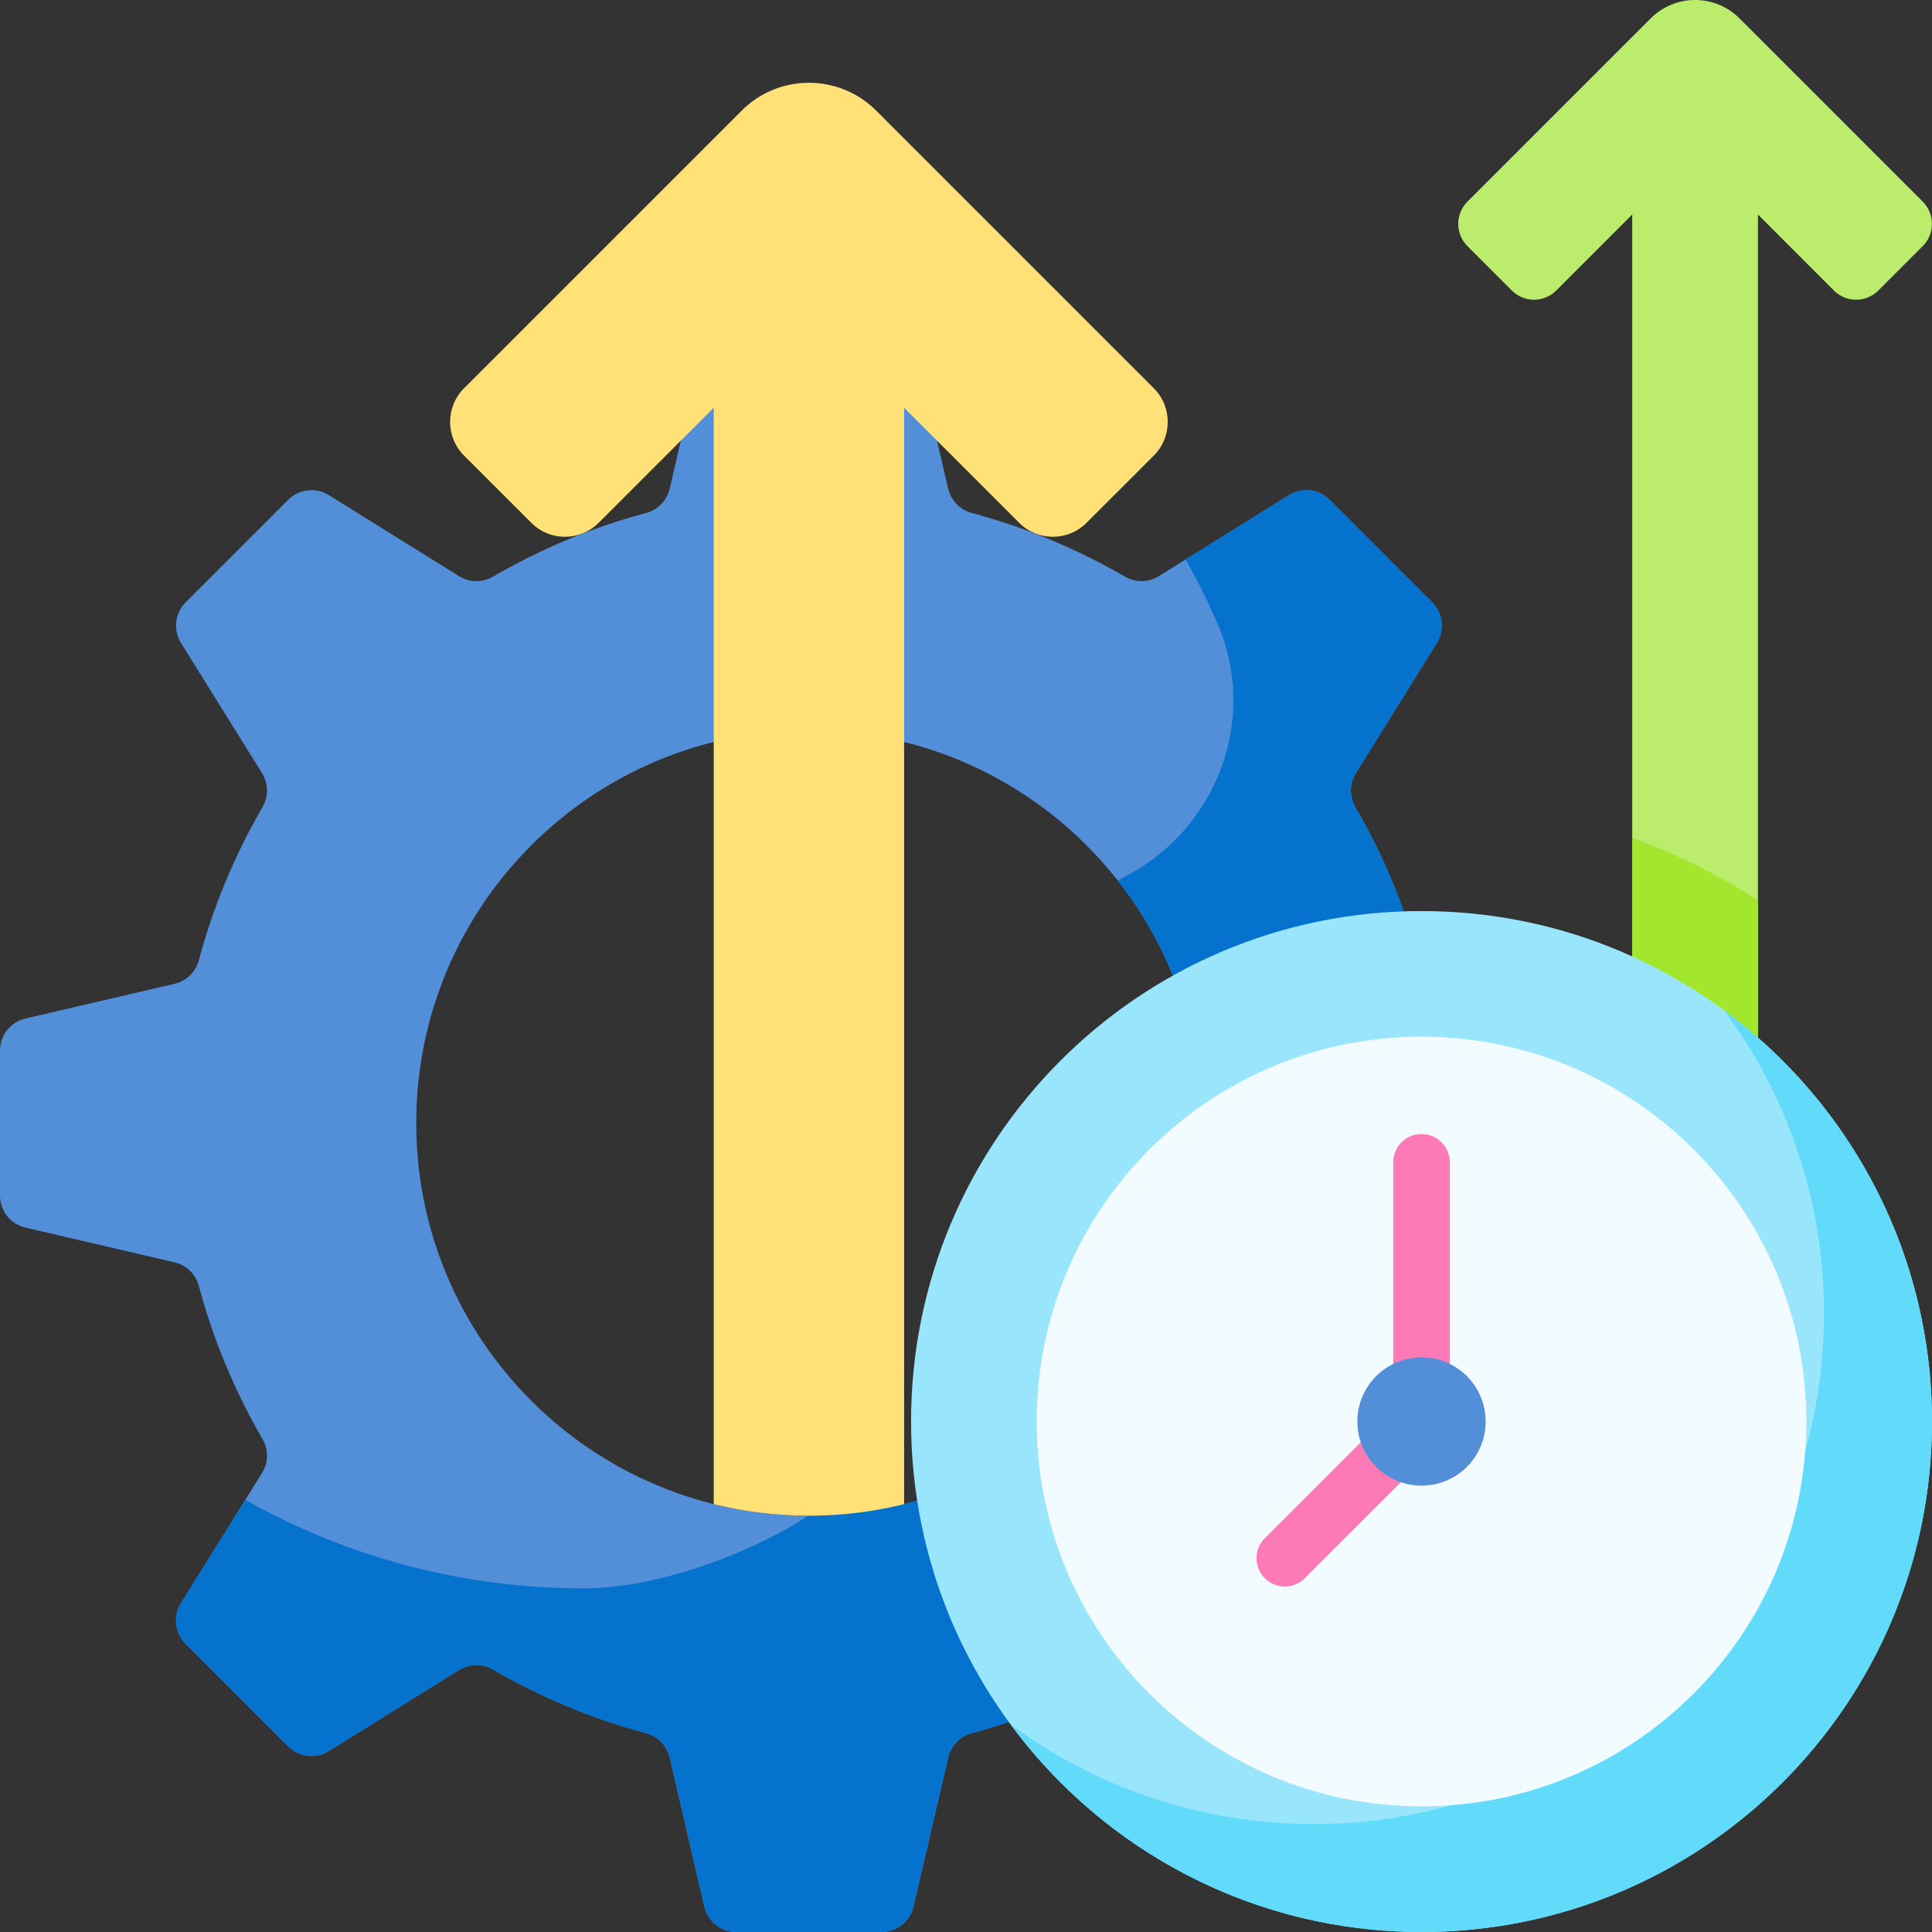
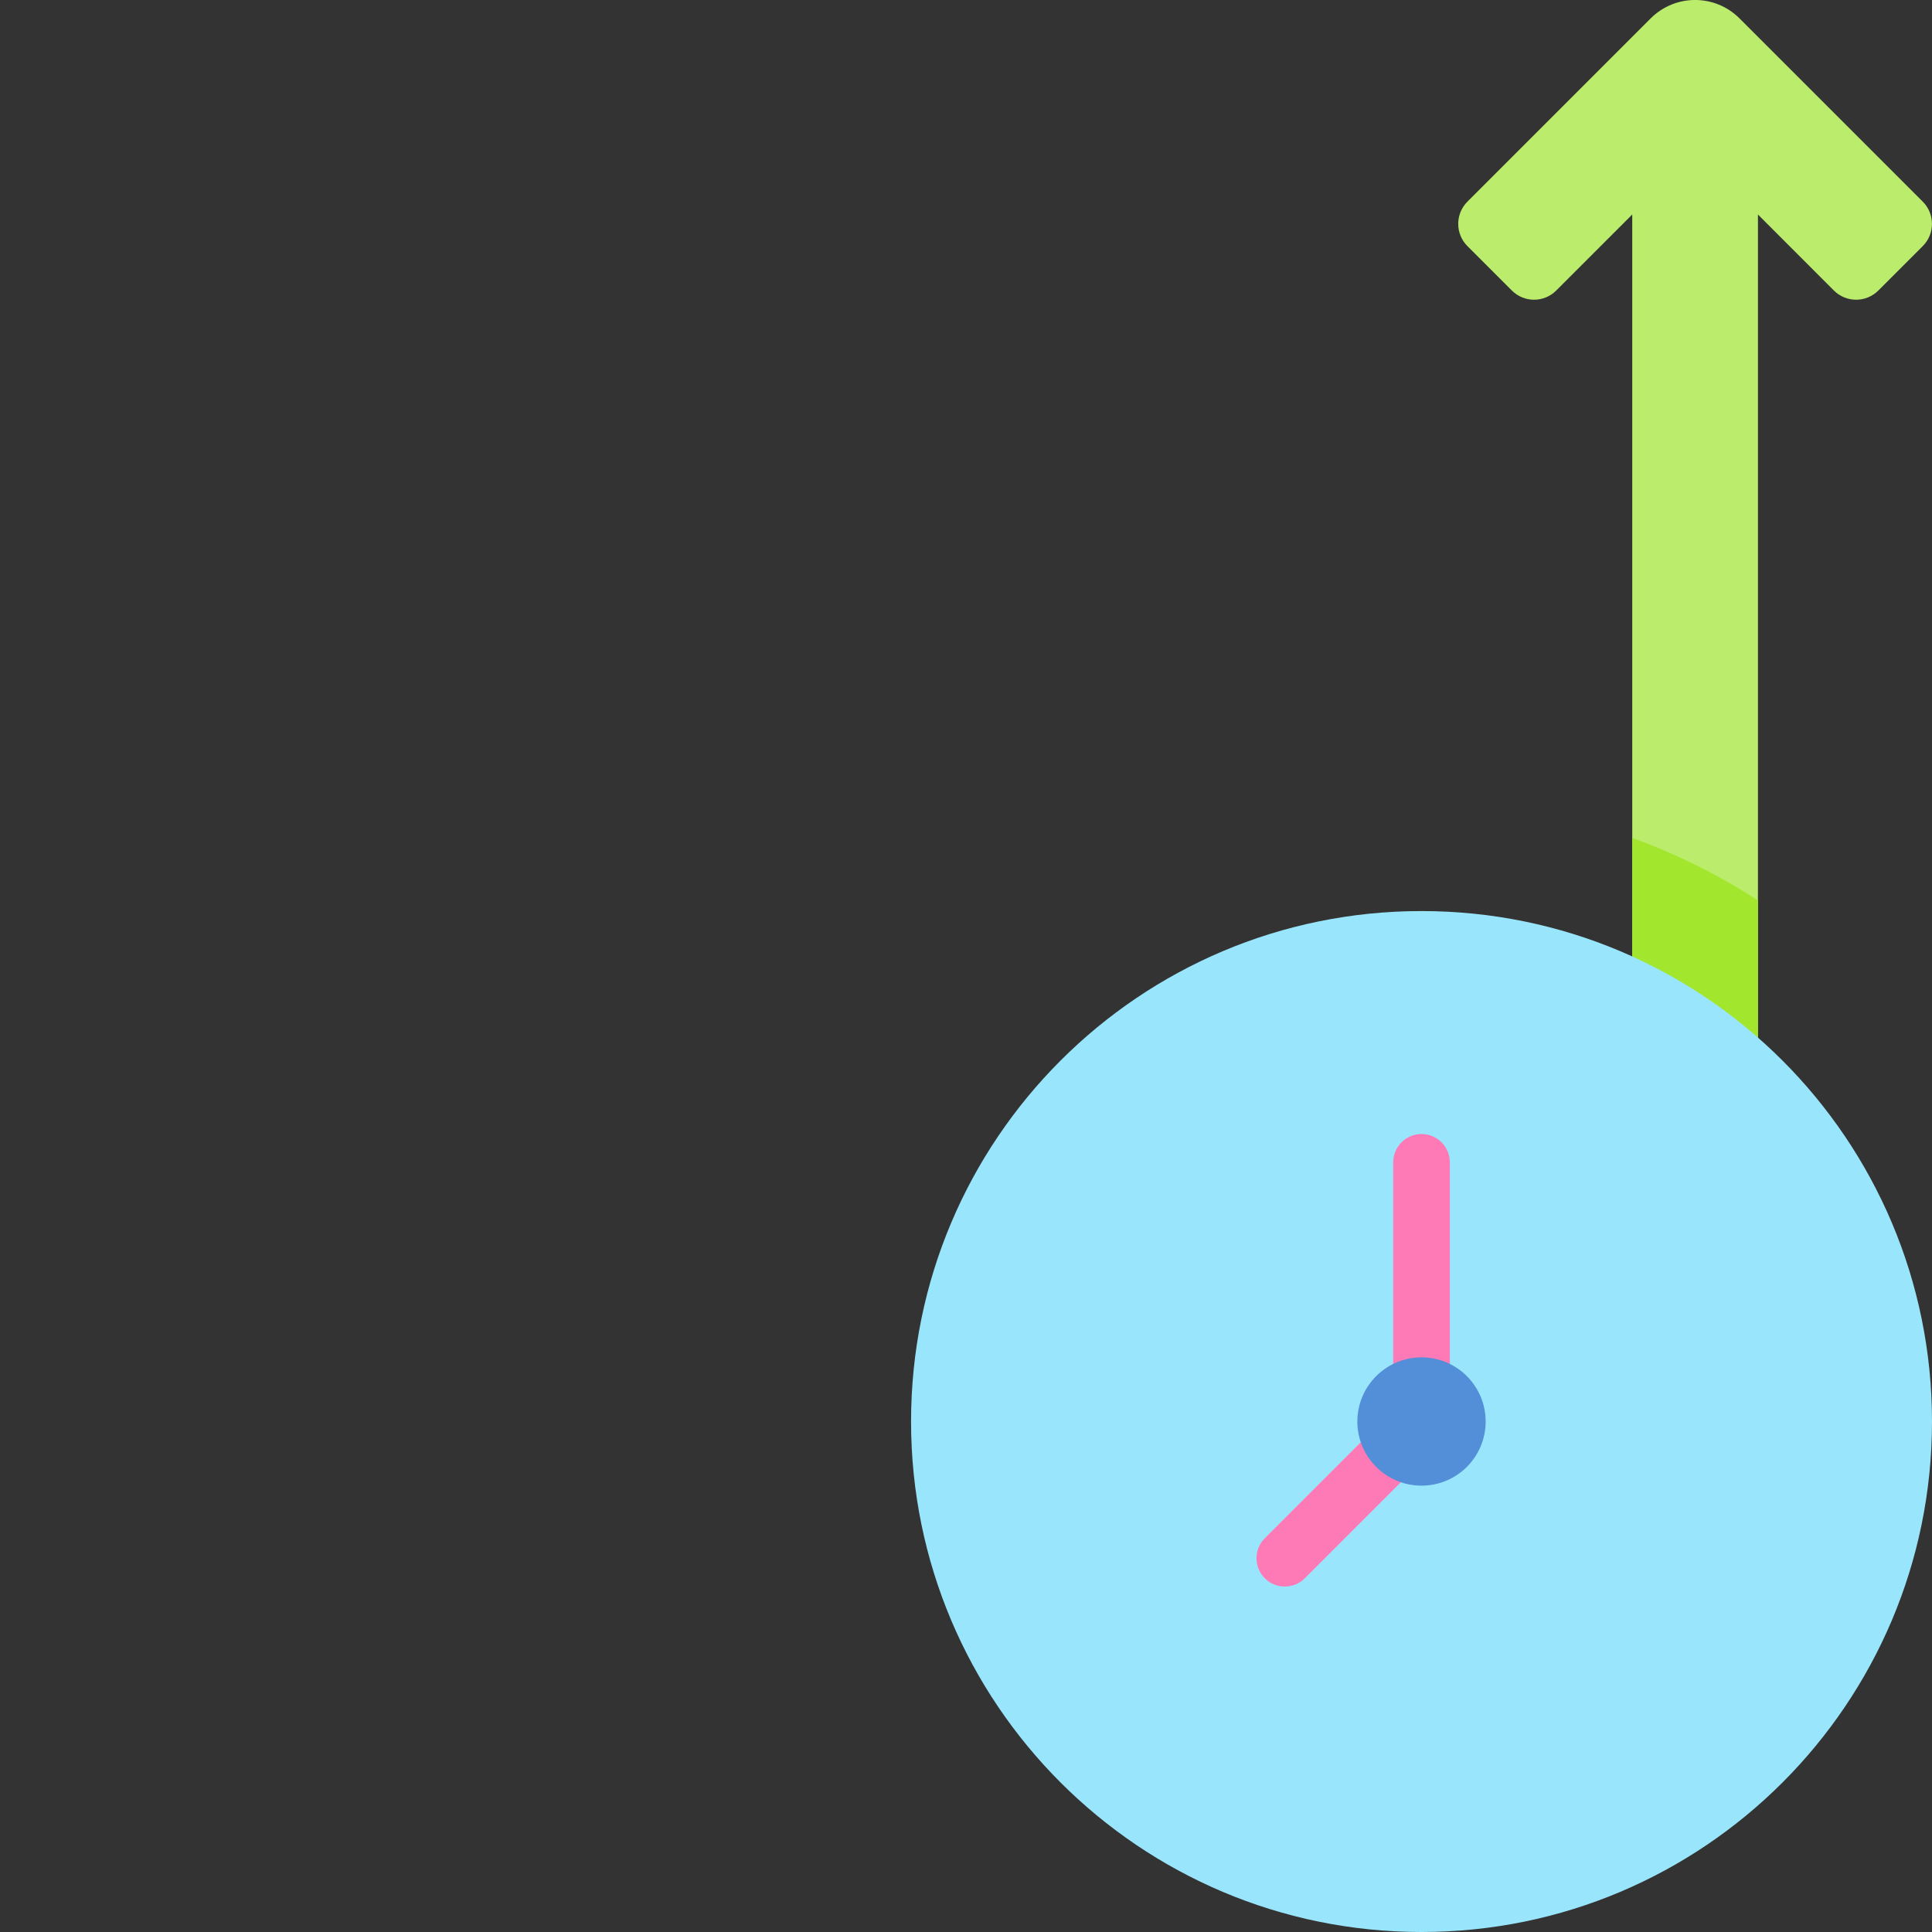
<svg xmlns="http://www.w3.org/2000/svg" width="32" height="32" viewBox="0 0 32 32" fill="none">
  <rect x="0" y="0" width="32" height="32" fill="#333333" stroke="none" />
  <g clip-path="url(#clip0_3250_12566)">
    <path d="M24.305 3.34L27.34 0.305C27.747 -0.102 28.405 -0.102 28.812 0.305L31.847 3.34C32.05 3.543 32.05 3.873 31.847 4.076L31.111 4.812C30.908 5.015 30.579 5.015 30.375 4.812L29.117 3.553V20.998C29.117 21.285 28.884 21.518 28.596 21.518H27.556C27.268 21.518 27.035 21.285 27.035 20.998V3.553L25.776 4.812C25.573 5.015 25.244 5.015 25.041 4.812L24.305 4.076C24.102 3.873 24.102 3.543 24.305 3.34Z" fill="#BBEC6C" />
    <path d="M27.036 13.879V20.997C27.036 21.285 27.269 21.518 27.556 21.518H28.597C28.884 21.518 29.117 21.285 29.117 20.997V14.914C28.47 14.494 27.773 14.146 27.036 13.879Z" fill="#A2E62E" />
-     <path d="M26.375 16.87L23.905 16.295C23.709 16.249 23.555 16.098 23.503 15.903C23.262 15.006 22.906 14.155 22.449 13.369C22.348 13.194 22.35 12.978 22.457 12.806L23.799 10.65C23.933 10.435 23.901 10.156 23.722 9.977L22.023 8.278C21.844 8.099 21.565 8.067 21.35 8.201L19.194 9.543C19.022 9.65 18.806 9.652 18.631 9.55C17.845 9.094 16.994 8.737 16.097 8.497C15.902 8.445 15.751 8.291 15.705 8.094L15.13 5.624C15.073 5.378 14.853 5.203 14.6 5.203H12.197C11.944 5.203 11.724 5.378 11.666 5.624L11.092 8.094C11.046 8.291 10.895 8.445 10.7 8.497C9.802 8.737 8.952 9.094 8.166 9.55C7.991 9.652 7.775 9.65 7.603 9.543L5.447 8.201C5.232 8.067 4.953 8.099 4.774 8.278L3.075 9.977C2.896 10.156 2.864 10.435 2.998 10.65L4.34 12.806C4.447 12.978 4.449 13.194 4.347 13.369C3.891 14.155 3.534 15.006 3.294 15.903C3.242 16.098 3.088 16.249 2.891 16.295L0.421 16.87C0.175 16.927 0 17.147 0 17.4V19.803C0 20.056 0.175 20.276 0.421 20.333L2.891 20.908C3.088 20.954 3.242 21.105 3.294 21.3C3.534 22.197 3.891 23.048 4.347 23.834C4.449 24.009 4.447 24.225 4.34 24.397L2.998 26.553C2.864 26.768 2.896 27.047 3.075 27.226L4.774 28.925C4.953 29.104 5.232 29.136 5.447 29.002L7.603 27.66C7.775 27.553 7.991 27.551 8.166 27.653C8.952 28.109 9.802 28.466 10.7 28.706C10.895 28.758 11.046 28.912 11.092 29.109L11.666 31.579C11.724 31.825 11.944 32 12.197 32H14.6C14.853 32 15.073 31.825 15.13 31.579L15.705 29.109C15.751 28.912 15.902 28.758 16.097 28.706C16.994 28.466 17.845 28.109 18.631 27.653C18.806 27.551 19.022 27.553 19.194 27.66L21.35 29.002C21.565 29.136 21.844 29.104 22.023 28.925L23.722 27.226C23.901 27.047 23.933 26.768 23.799 26.553L22.457 24.397C22.35 24.225 22.348 24.009 22.449 23.834C22.906 23.048 23.262 22.197 23.503 21.3C23.555 21.105 23.709 20.954 23.905 20.908L26.375 20.333C26.622 20.276 26.797 20.056 26.797 19.803V17.4C26.797 17.147 26.622 16.927 26.375 16.87ZM13.398 25.105C9.806 25.105 6.894 22.194 6.894 18.601C6.894 15.009 9.806 12.097 13.398 12.097C16.991 12.097 19.902 15.009 19.902 18.601C19.902 22.194 16.991 25.105 13.398 25.105Z" fill="#528FD8" />
-     <path d="M23.799 26.553L22.456 24.397C22.35 24.225 22.347 24.009 22.448 23.835C22.905 23.048 23.263 22.197 23.503 21.298C23.555 21.104 23.709 20.953 23.905 20.908L26.375 20.333C26.622 20.276 26.797 20.056 26.797 19.803V17.4C26.797 17.147 26.622 16.927 26.375 16.869L23.905 16.295C23.709 16.249 23.555 16.099 23.503 15.905C23.262 15.006 22.905 14.155 22.448 13.368C22.347 13.193 22.35 12.977 22.456 12.806L23.799 10.65C23.933 10.435 23.901 10.156 23.722 9.977L22.023 8.278C21.844 8.099 21.565 8.067 21.35 8.2L19.639 9.266C19.831 9.607 20.006 9.959 20.163 10.321C20.84 11.881 20.18 13.686 18.683 14.493C18.627 14.523 18.571 14.554 18.515 14.586C19.384 15.691 19.902 17.086 19.902 18.601C19.902 22.193 16.99 25.105 13.398 25.105C13.4 25.108 13.39 25.105 13.386 25.105C12.611 25.629 11.007 26.308 9.667 26.308C7.631 26.308 5.719 25.775 4.063 24.842L2.997 26.553C2.863 26.768 2.895 27.047 3.075 27.226L4.774 28.925C4.953 29.104 5.232 29.136 5.447 29.002L7.603 27.66C7.774 27.553 7.99 27.55 8.165 27.652C8.952 28.108 9.803 28.466 10.701 28.706C10.896 28.758 11.046 28.912 11.092 29.108L11.666 31.578C11.724 31.825 11.944 32 12.197 32H14.6C14.853 32 15.073 31.825 15.13 31.578L15.704 29.108C15.75 28.912 15.9 28.758 16.095 28.706C16.994 28.466 17.845 28.108 18.631 27.652C18.806 27.55 19.022 27.553 19.193 27.66L21.35 29.002C21.565 29.136 21.844 29.104 22.023 28.925L23.722 27.226C23.901 27.047 23.933 26.768 23.799 26.553Z" fill="#0573CE" />
    <path d="M23.545 32C28.215 32 32 28.215 32 23.545C32 18.875 28.215 15.09 23.545 15.09C18.875 15.09 15.09 18.875 15.09 23.545C15.09 28.215 18.875 32 23.545 32Z" fill="#99E6FC" />
-     <path d="M28.562 16.739C29.599 18.143 30.212 19.878 30.212 21.756C30.212 26.426 26.426 30.212 21.756 30.212C19.878 30.212 18.143 29.599 16.739 28.562C18.279 30.648 20.754 32 23.545 32C28.215 32 32 28.215 32 23.545C32 20.754 30.648 18.279 28.562 16.739Z" fill="#62DBFB" />
-     <path d="M23.545 29.919C27.065 29.919 29.919 27.065 29.919 23.545C29.919 20.025 27.065 17.171 23.545 17.171C20.025 17.171 17.171 20.025 17.171 23.545C17.171 27.065 20.025 29.919 23.545 29.919Z" fill="#F2FBFF" />
-     <path d="M19.111 7.546L17.996 8.66C17.688 8.968 17.189 8.968 16.881 8.66L15.074 6.853L14.975 6.753V24.913C14.47 25.039 13.942 25.105 13.398 25.105C12.854 25.105 12.326 25.039 11.822 24.913V6.753L11.722 6.853L9.915 8.66C9.607 8.968 9.108 8.968 8.801 8.66L7.686 7.546C7.378 7.238 7.378 6.738 7.686 6.431L12.284 1.833C12.899 1.217 13.897 1.217 14.513 1.833L19.111 6.431C19.418 6.738 19.418 7.238 19.111 7.546Z" fill="#FFE177" />
    <path d="M21.28 26.278C21.16 26.278 21.04 26.233 20.949 26.141C20.766 25.958 20.766 25.661 20.949 25.478L23.076 23.351V19.252C23.076 18.993 23.286 18.783 23.545 18.783C23.804 18.783 24.014 18.993 24.014 19.252V23.545C24.014 23.669 23.965 23.788 23.877 23.876L21.612 26.141C21.52 26.233 21.4 26.278 21.28 26.278Z" fill="#FE7AB6" />
    <path d="M23.545 24.607C24.132 24.607 24.607 24.132 24.607 23.545C24.607 22.958 24.132 22.482 23.545 22.482C22.958 22.482 22.482 22.958 22.482 23.545C22.482 24.132 22.958 24.607 23.545 24.607Z" fill="#528FD8" />
  </g>
  <defs>
    <clipPath id="clip0_3250_12566">
      <rect width="32" height="32" fill="white" />
    </clipPath>
  </defs>
</svg>